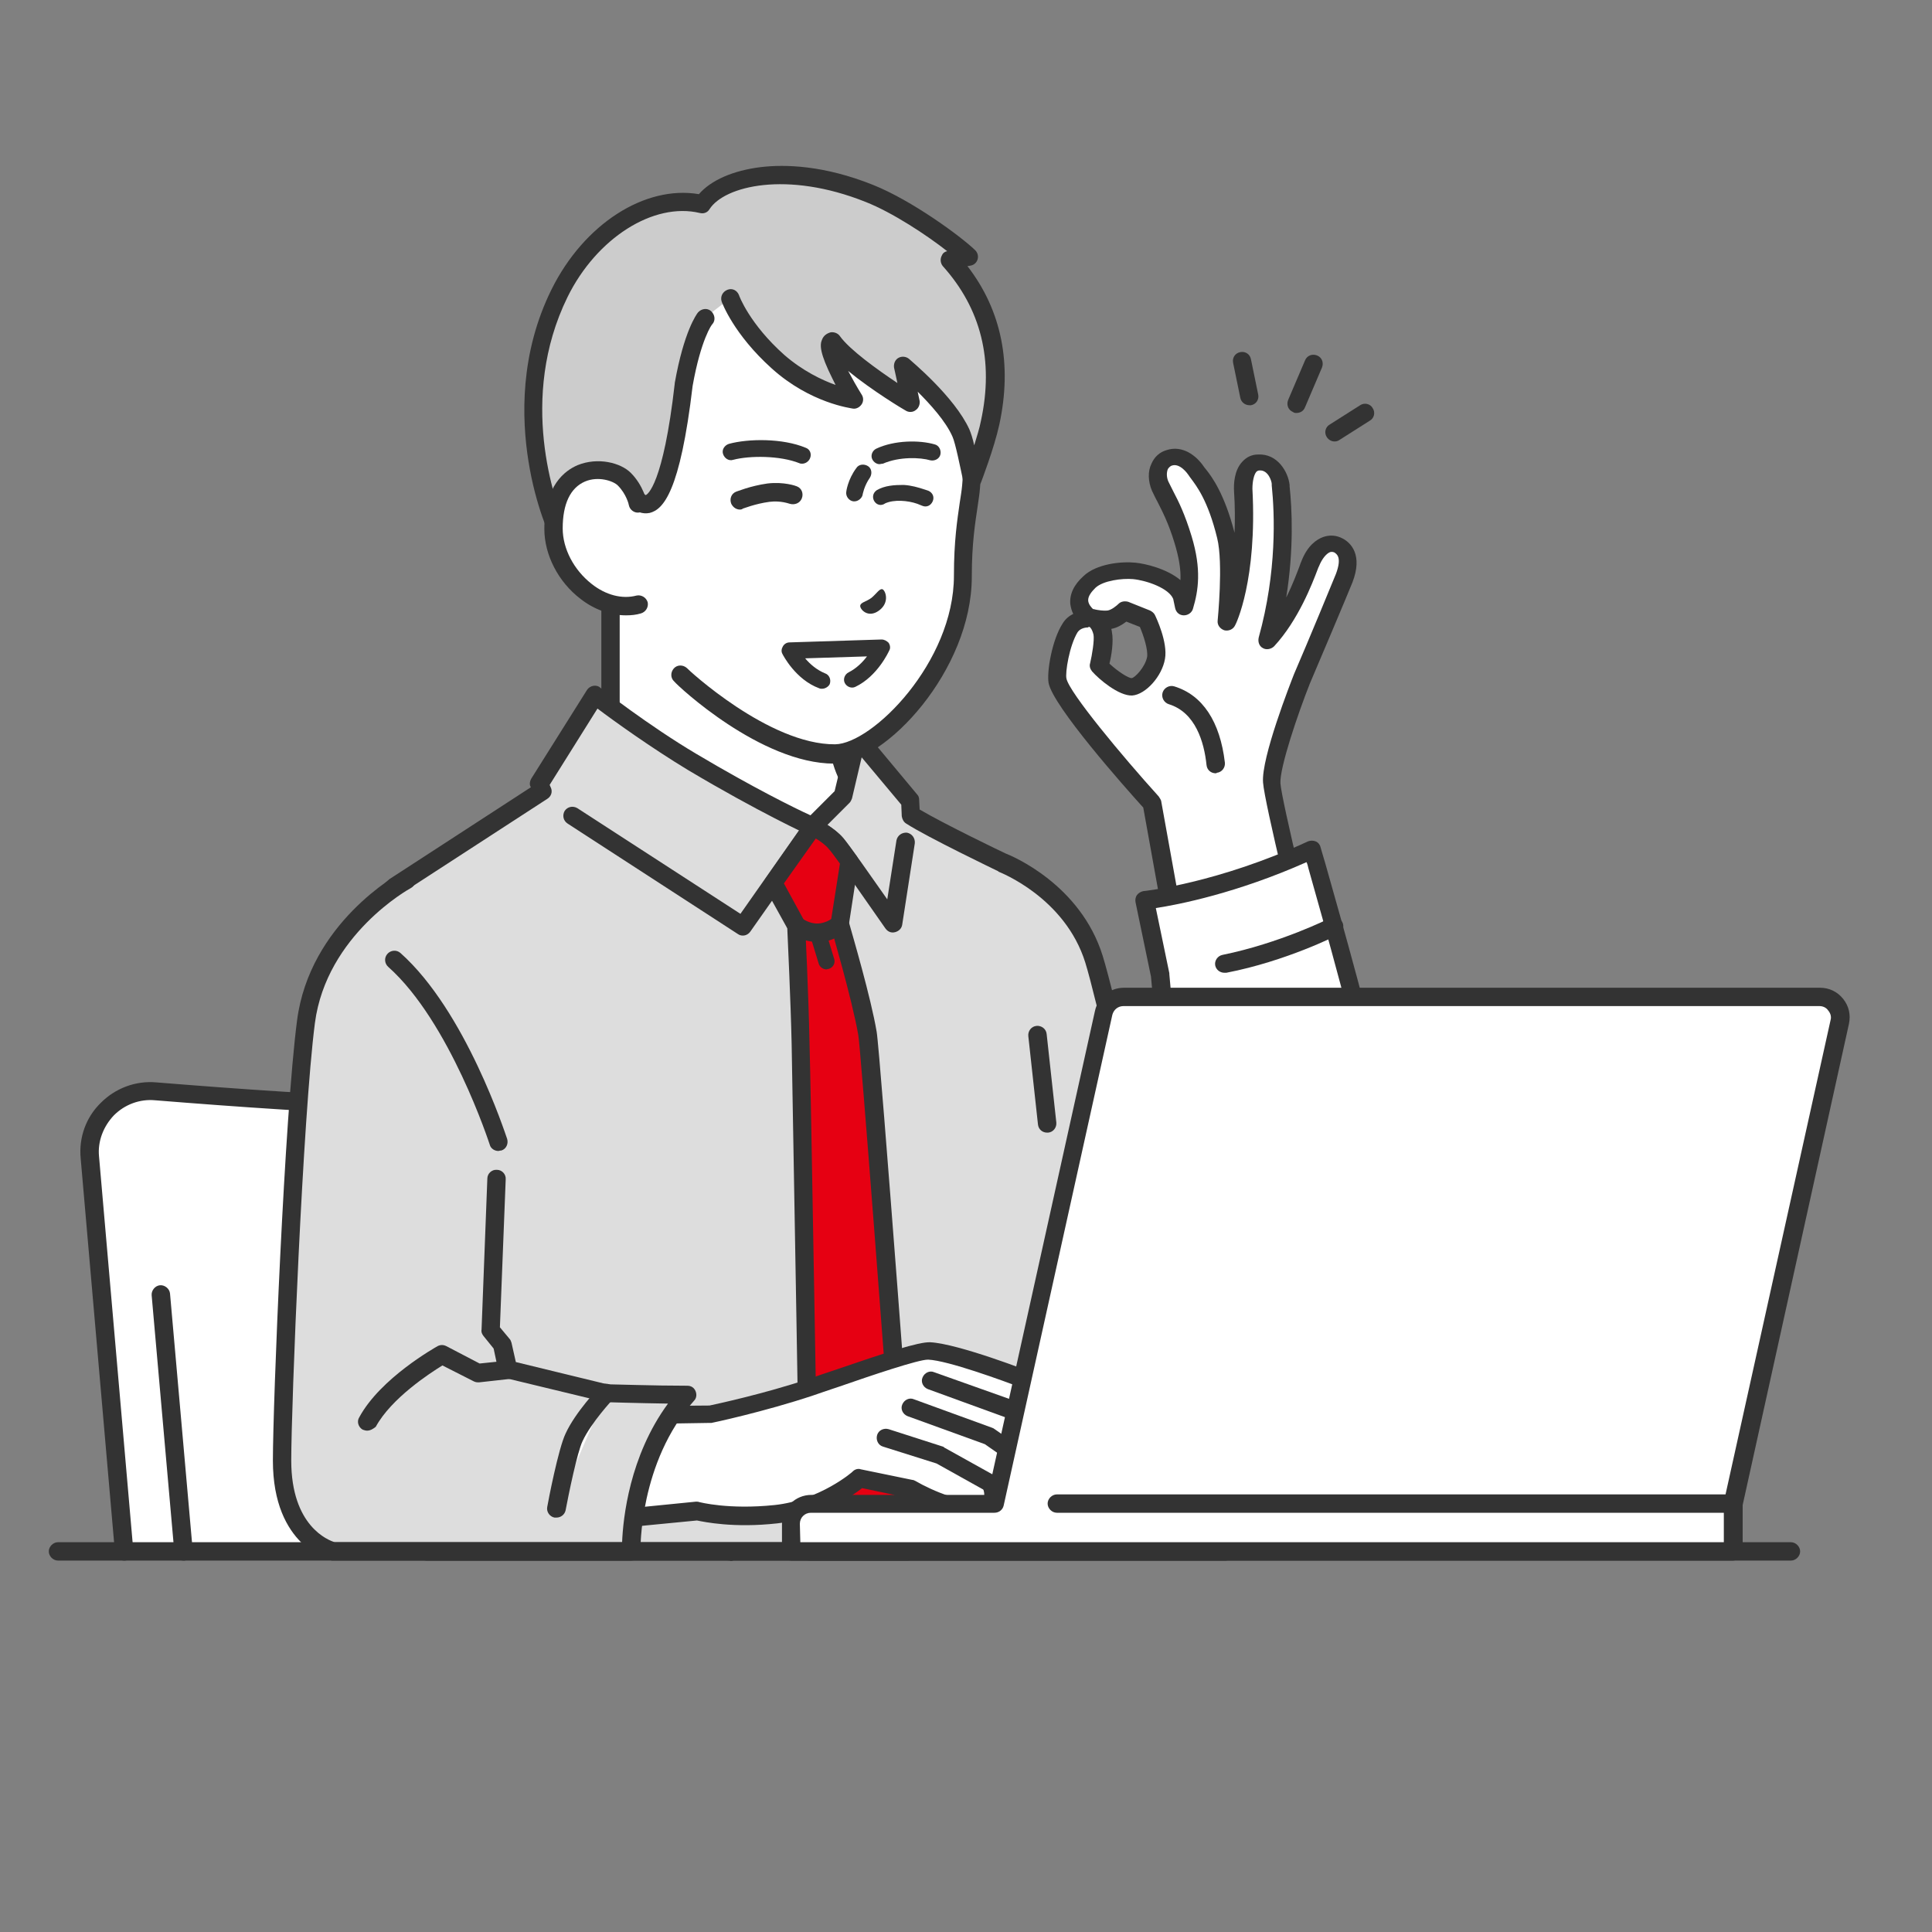
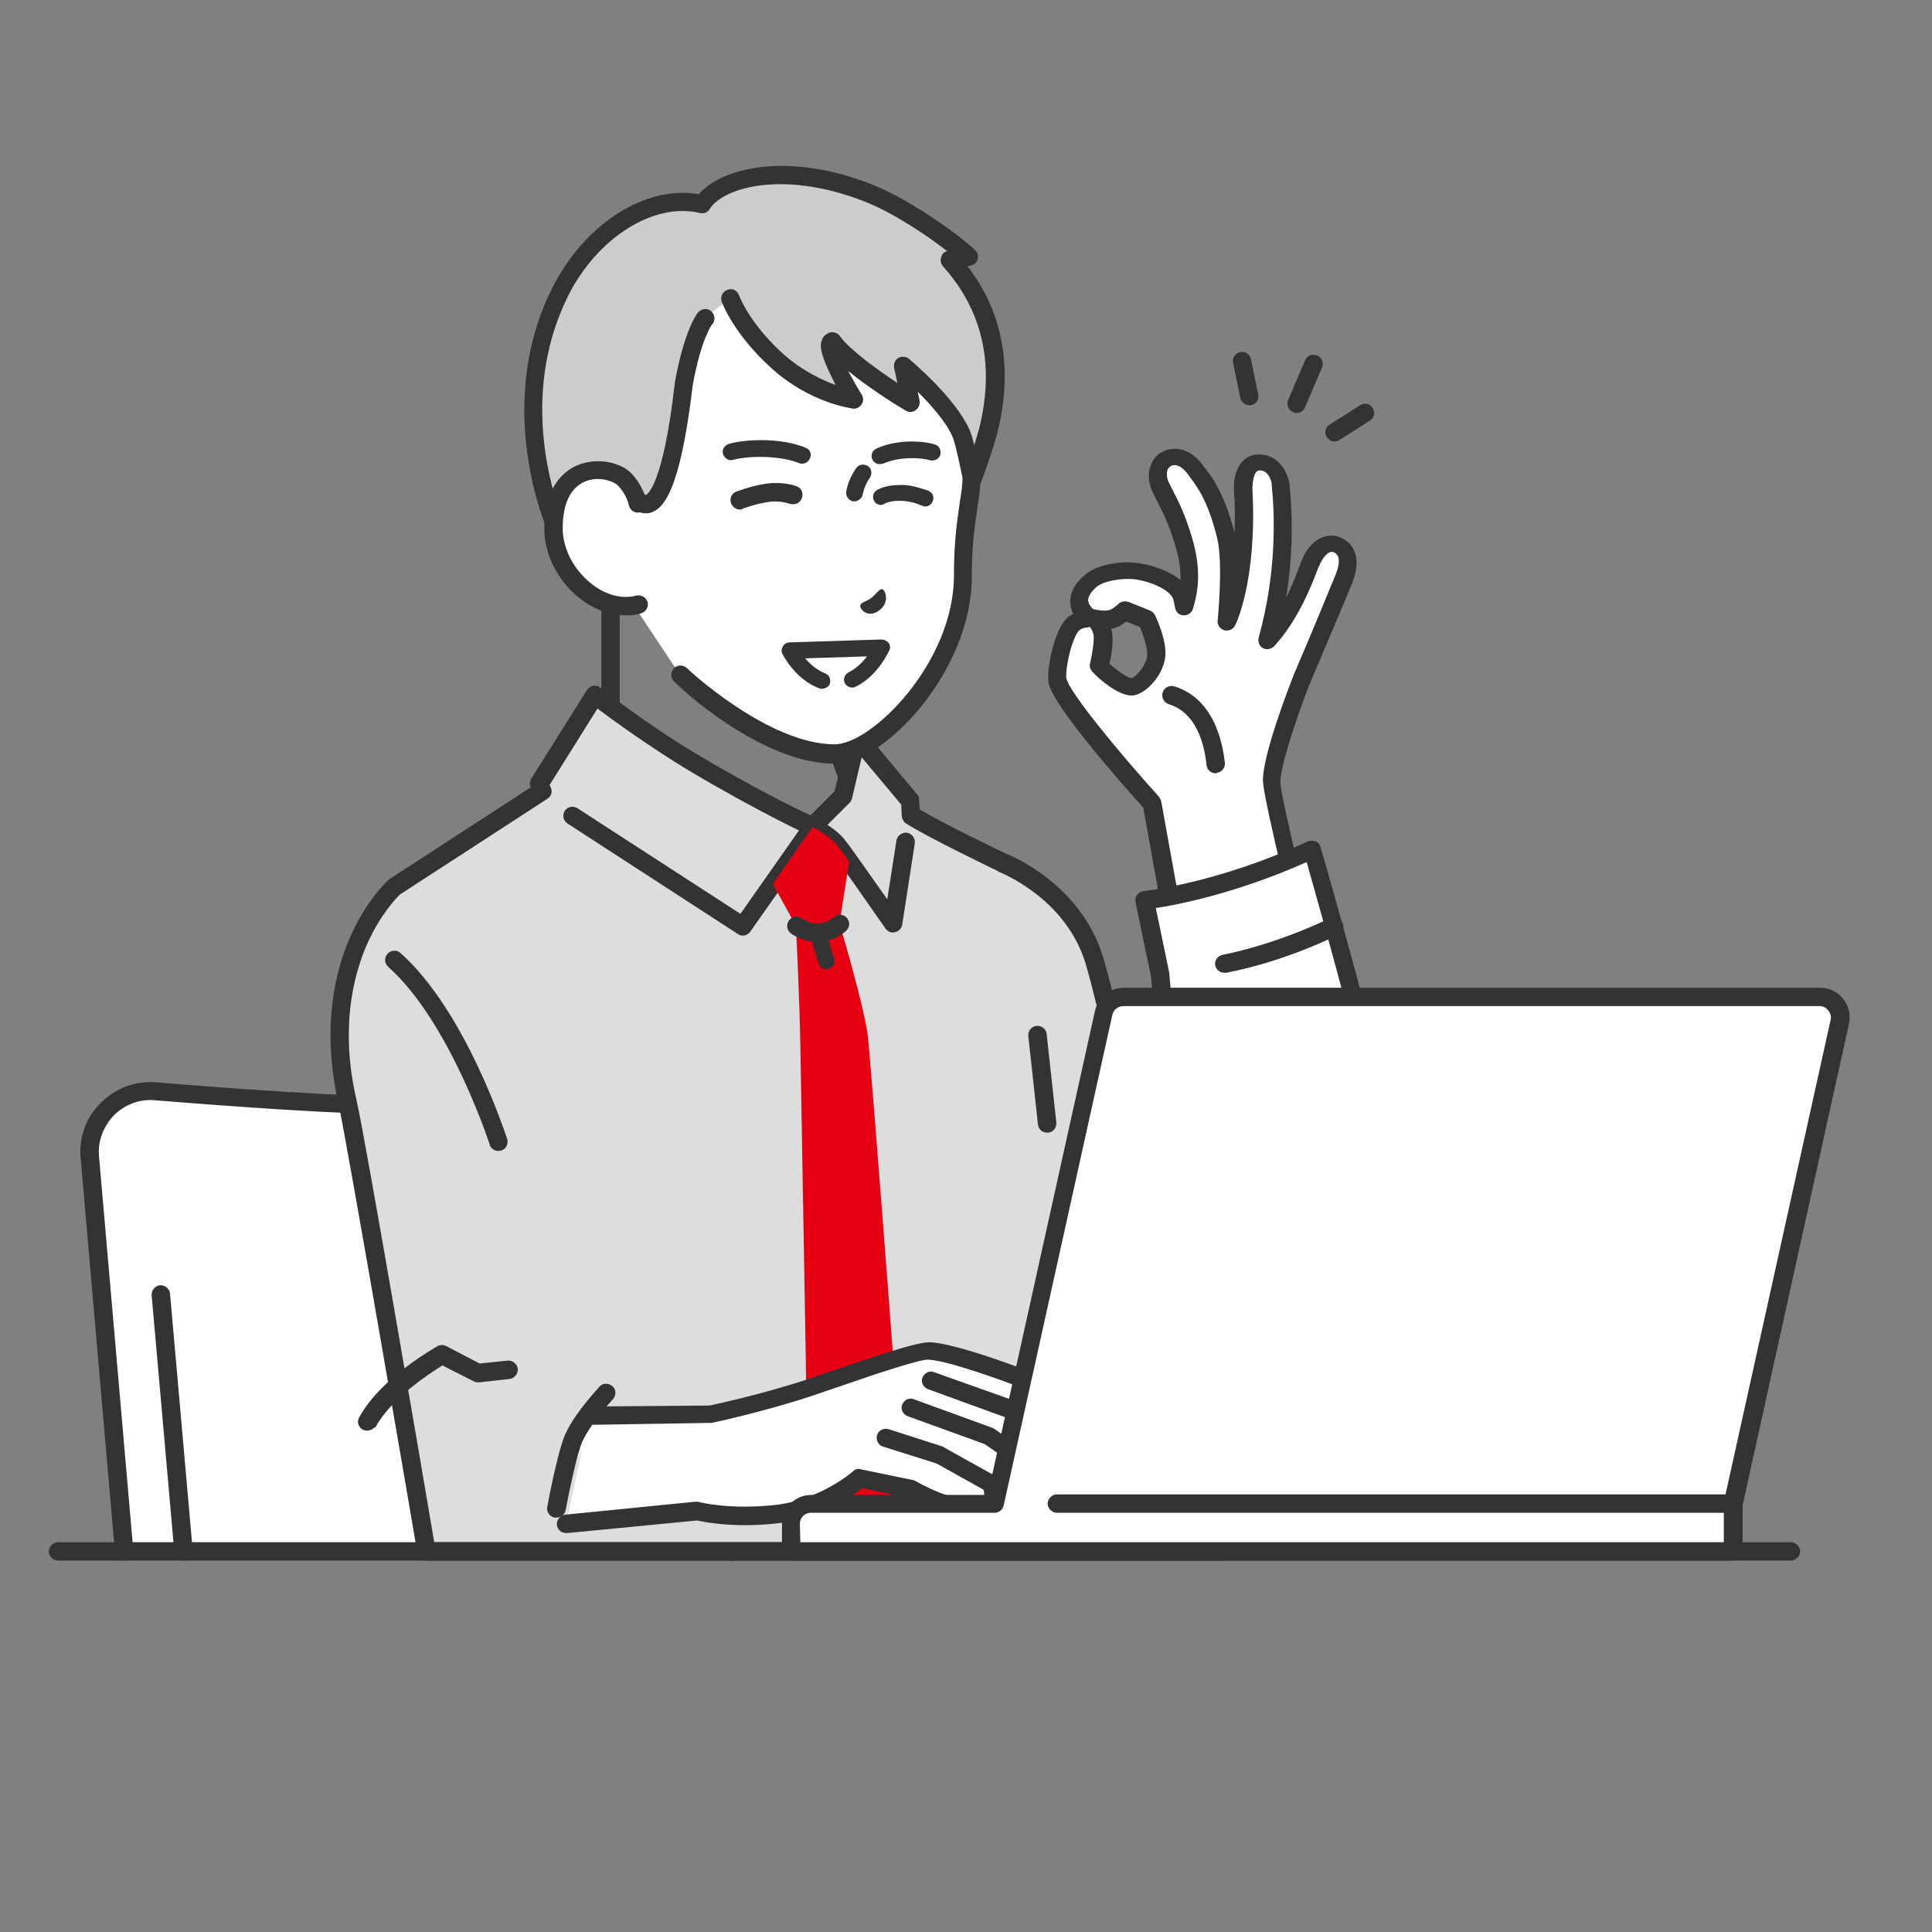
<svg xmlns="http://www.w3.org/2000/svg" version="1.1" id="レイヤー_1" x="0px" y="0px" viewBox="0 0 400 400" style="enable-background:new 0 0 400 400;" xml:space="preserve">
  <rect x="0" y="0" width="400" height="400" fill="#808080" stroke="none" />
  <style type="text/css">
	.st0{fill:#333333;}
	.st1{fill:#FFFFFF;}
	.st2{fill:#DDDDDD;}
	.st3{fill:#E60012;}
	.st4{fill:none;}
	.st5{fill:#CCCCCC;}
</style>
  <g id="man_00000131358020796298335520000003832531461159772819_">
    <g>
      <g>
        <g>
          <path class="st0" d="M268.4,85.5c-0.2,0-0.5,0-0.7-0.2c-1-0.4-1.4-1.5-1-2.5l3.5-8.2c0.4-1,1.5-1.4,2.5-1s1.4,1.5,1,2.5      l-3.5,8.2C269.9,85.1,269.2,85.5,268.4,85.5z" />
          <path class="st0" d="M258.7,83.9c-0.9,0-1.7-0.6-1.9-1.5l-1.5-7.3c-0.2-1,0.4-2,1.5-2.2c1-0.2,2,0.4,2.2,1.5l1.5,7.3      c0.2,1-0.4,2-1.5,2.2C258.9,83.9,258.8,83.9,258.7,83.9z" />
          <path class="st0" d="M276.3,91.4c-0.6,0-1.2-0.3-1.6-0.9c-0.6-0.9-0.3-2.1,0.6-2.6l6.3-4c0.9-0.6,2.1-0.3,2.6,0.6      c0.6,0.9,0.3,2.1-0.6,2.6l-6.3,4C277,91.3,276.7,91.4,276.3,91.4z" />
        </g>
        <g>
          <path class="st1" d="M221.5,129.9c-2,3.1-2.9,9.2-2.6,11c0.9,4.7,19.5,25.3,19.5,25.3l8.4,46.7l25.9-9.7c0,0-9.1-36.5-9.4-41.2      c-0.3-4.8,6.2-21.6,6.2-21.6s8.3-19.5,8.8-20.8c1.4-3.7,0.6-5.7-1.1-6.7c-1.6-0.9-4.2-0.3-5.9,3.8c-0.8,2-3.6,10.4-8.9,16.1      c4.7-17,2.9-31,2.7-32.5c-0.1-1.5-1.4-4.7-4.5-4.6c-2.7,0.1-3.4,3.2-3.3,5.8c0.9,18.6-3.4,27.4-3.4,27.4s1.2-12.1-0.1-17.7      c-2.3-9.4-5.4-12.4-6.2-13.6s-3-3.7-5.7-2.8c-2.1,0.7-2.9,3.4-1.8,5.9c1.1,2.5,2.8,4.9,4.7,11c1.8,6,1.5,9.9,0.3,13.9l-0.5-2      c-1.3-3.6-7.4-5.2-9.9-5.4c-2.6-0.3-7.2,0.3-9.3,2.3c-4.8,4.5,0,7.6,0,7.6S222.8,127.8,221.5,129.9z M227.6,138      c0,0,1.1-4.6,0.7-6.8c-0.6-2.9-2.3-3.1-2.3-3.1s1.8,0.6,3.5,0.3c1.6-0.3,3.3-1.8,3.3-1.8l4.5,1.8c0,0,2.4,5.1,2,8      c-0.5,2.8-3.3,5.9-5,6C232.7,142.4,229.3,139.8,227.6,138z" />
          <path class="st0" d="M246.8,214.8c-0.3,0-0.7-0.1-0.9-0.2c-0.5-0.3-0.8-0.8-0.9-1.3l-8.3-46.1c-3.9-4.3-18.7-21-19.6-25.8      c-0.4-2.3,0.7-8.9,2.9-12.3c0.6-1,1.4-1.6,2.2-2c-0.3-0.6-0.5-1.3-0.6-2c-0.2-2,0.7-4,2.7-5.8c2.7-2.6,7.9-3.1,10.8-2.8      c2,0.2,6.4,1.2,9.3,3.6c0.1-2.2-0.3-4.6-1.2-7.6c-1.3-4.3-2.6-6.7-3.6-8.7c-0.4-0.7-0.7-1.4-1.1-2.2c-0.8-1.9-0.9-4-0.1-5.6      c0.6-1.4,1.7-2.4,3.1-2.8c3.3-1.1,6.2,1.1,7.8,3.5c0.1,0.1,0.2,0.3,0.4,0.5c1.2,1.5,3.8,5,5.9,13.1c0.1-2.6,0.1-5.4-0.1-8.5      c-0.1-1.5,0-4.4,1.7-6.2c0.9-1,2-1.5,3.3-1.5c4-0.2,6.2,3.6,6.5,6.3v0.3c0.5,4.7,0.9,13-0.7,23c1.4-2.8,2.3-5.3,2.8-6.6      c0.1-0.3,0.2-0.6,0.3-0.8c1.3-3.4,3.2-4.6,4.5-5.1c1.4-0.5,2.8-0.4,4.1,0.3c1.7,0.9,4.2,3.4,2,9.1c-0.5,1.3-8.3,19.8-8.8,20.9      c-2.5,6.3-6.3,17.5-6.1,20.7c0.3,3.8,6.9,30.8,9.4,40.9c0.2,0.9-0.3,1.9-1.2,2.2l-25.9,9.7C247.2,214.8,247,214.8,246.8,214.8z       M225.3,129.9c-0.4,0-1.6,0.1-2.2,1l0,0c-1.7,2.8-2.6,8.4-2.3,9.6c0.6,2.9,11.5,16,19.1,24.4c0.2,0.3,0.4,0.6,0.5,0.9l8,44.4      l22.2-8.3c-1.8-7.3-8.8-35.6-9.1-39.9c-0.4-5.1,5.7-20.6,6.4-22.4l0,0c2.9-6.7,8.3-19.8,8.7-20.8c1.3-3.5,0.1-4.1-0.3-4.4      c-0.2-0.1-0.5-0.2-0.9-0.1c-0.8,0.3-1.7,1.4-2.3,2.9c-0.1,0.2-0.2,0.4-0.3,0.7c-1.1,2.9-4,10.5-9,15.9c-0.6,0.6-1.6,0.8-2.3,0.4      c-0.8-0.4-1.1-1.3-0.9-2.2c3.8-13.7,3.3-25.6,2.7-31.5v-0.3c0-0.5-0.7-2.9-2.5-2.8c-0.3,0-0.5,0.1-0.7,0.3      c-0.5,0.6-0.8,2-0.8,3.5c1,18.9-3.4,28-3.6,28.3c-0.4,0.8-1.3,1.2-2.2,1c-0.9-0.3-1.5-1.1-1.4-2c0-0.1,1.2-11.9-0.1-17.1      c-1.9-7.8-4.3-10.8-5.4-12.3c-0.2-0.3-0.4-0.5-0.5-0.7c-0.2-0.3-1.8-2.6-3.5-2c-0.3,0.1-0.6,0.4-0.8,0.7      c-0.3,0.7-0.3,1.7,0.1,2.6c0.3,0.6,0.6,1.2,1,2c1.1,2.1,2.4,4.7,3.8,9.3c2.1,6.9,1.4,11.3,0.3,15c-0.2,0.8-1,1.4-1.9,1.4      s-1.6-0.6-1.8-1.5l-0.4-1.9c-0.9-2.2-5.4-3.8-8.3-4.1c-2.3-0.2-6.2,0.3-7.8,1.8c-0.7,0.7-1.6,1.7-1.5,2.7c0.1,0.8,0.7,1.4,1,1.7      c0.1,0,0.2,0,0.5,0.1c0.5,0.1,1.6,0.3,2.5,0.2c0.8-0.1,1.9-1,2.3-1.4c0.5-0.5,1.3-0.6,2-0.4l4.5,1.8c0.4,0.2,0.8,0.5,1,0.9      c0.3,0.6,2.7,5.7,2.1,9.1c-0.6,3.6-4,7.4-6.8,7.6c-2.8,0.1-6.9-3.4-8.3-5c-0.4-0.5-0.6-1.1-0.4-1.7c0.4-1.7,0.9-4.7,0.7-5.9      c-0.3-1.2-0.7-1.5-0.8-1.6c-0.1,0-0.1,0-0.2,0l0,0h-0.1C225.4,129.9,225.3,129.9,225.3,129.9z M229.7,137.4c1.7,1.6,3.9,3,4.6,3      c0.7-0.1,2.8-2.3,3.2-4.4c0.2-1.5-0.7-4.3-1.5-6.2l-2.8-1.1c-0.8,0.6-1.9,1.3-3.1,1.5c0,0.2,0.1,0.4,0.1,0.6      C230.6,132.8,230.1,135.8,229.7,137.4z M225.6,130L225.6,130L225.6,130z M221.5,129.9L221.5,129.9L221.5,129.9z" />
        </g>
        <path class="st0" d="M251.7,160.1c-1,0-1.8-0.7-1.9-1.7c-0.5-4.8-2.3-10.9-7.8-12.6c-1-0.3-1.6-1.4-1.3-2.4s1.4-1.6,2.4-1.3     c5.9,1.8,9.5,7.3,10.5,15.8c0.1,1-0.6,2-1.7,2.1C251.9,160.1,251.8,160.1,251.7,160.1z" />
        <g>
          <path class="st1" d="M271.7,176c-19,8.9-34.7,10.5-34.7,10.5l3.2,15.5l2.5,27.8l0.4,25.2c0,0,16.6,13.8,27.6,12.6      c7.9-0.9,22.1-9.6,16.5-32.6C282,211.9,274.5,186.1,271.7,176z" />
          <path class="st0" d="M269.3,269.6c-11.6,0-26.8-12.5-27.5-13.1c-0.8-0.7-0.9-1.9-0.2-2.7s1.9-0.9,2.7-0.3      c0.2,0.1,16.1,13.2,26.2,12.1c3.4-0.4,8.7-2.6,12.3-7.6c3.9-5.6,4.8-13.4,2.6-22.6c-4.7-20.9-11.3-44.3-14.5-55.6      c-0.1-0.4-0.2-0.9-0.4-1.3c-14.4,6.4-26.5,8.8-31.2,9.5l2.8,13.5c0,0.1,0,0.1,0,0.2l2.5,27.8c0.1,1-0.7,2-1.7,2.1      s-2-0.7-2.1-1.7l-2.5-27.7l-3.2-15.4c-0.1-0.5,0-1.1,0.3-1.5s0.8-0.7,1.3-0.8c0.2,0,15.6-1.7,34.1-10.3c0.5-0.2,1.1-0.2,1.6,0      s0.9,0.7,1,1.2c0.3,1,0.6,2.1,1,3.4c3.2,11.3,9.9,34.8,14.6,55.8c3.1,13,0,21.1-3.2,25.7c-4.3,6.1-10.5,8.8-15,9.2      C270.4,269.6,269.8,269.6,269.3,269.6z" />
        </g>
        <path class="st0" d="M253.5,201.4c-0.9,0-1.7-0.6-1.9-1.5c-0.2-1,0.5-2,1.5-2.2c11.8-2.4,22.1-7.5,22.2-7.6     c0.9-0.5,2.1-0.1,2.6,0.8c0.5,0.9,0.1,2.1-0.8,2.6c-0.4,0.2-10.8,5.5-23.2,7.9C253.7,201.4,253.6,201.4,253.5,201.4z" />
      </g>
      <g>
        <g>
          <path class="st1" d="M129.9,225.8c-13.6,1.2-34.9,3-47.6,3c-12.4,0-35.1-1.7-50.2-2.9c-7.8-0.6-14.3,5.9-13.7,13.7l7.1,81.6      h125.4l-7.3-83.9C143.1,230.3,136.9,225.1,129.9,225.8z" />
          <path class="st0" d="M151.1,323.1c-1,0-1.8-0.7-1.9-1.7l-7.3-83.9c-0.3-2.9-1.6-5.5-3.8-7.3s-5-2.7-7.9-2.5      c-15,1.4-35.4,3-47.8,3c-12.2,0-34.1-1.6-50.3-2.9c-3.2-0.3-6.3,0.9-8.5,3.1c-2.2,2.3-3.4,5.4-3.1,8.5l7.1,81.6      c0.1,1-0.7,2-1.7,2.1s-2-0.7-2.1-1.7l-7.1-81.6c-0.4-4.3,1.1-8.5,4.2-11.5c3-3,7.2-4.6,11.5-4.2c16.1,1.3,37.9,2.9,50,2.9      c12.2,0,32.5-1.6,47.4-3c3.9-0.4,7.7,0.8,10.7,3.3s4.8,6,5.2,9.9l7.3,83.9c0.1,1-0.7,2-1.7,2.1      C151.2,323.1,151.1,323.1,151.1,323.1z" />
        </g>
        <path class="st0" d="M38,323.1c-1,0-1.8-0.7-1.9-1.7l-4.7-53.2c-0.1-1,0.7-2,1.7-2.1s2,0.7,2.1,1.7l4.7,53.2c0.1,1-0.7,2-1.7,2.1     C38.1,323.1,38,323.1,38,323.1z" />
      </g>
      <g>
        <g>
-           <path class="st1" d="M188.9,173.5c-6.7-3.3-15.3-10.9-15.3-20.7c0-2.9,0-5.7,0-5.7L150,132.7l-23.6-19.9c0,0,0,32.4,0,40      c0,9.9-8.6,17.5-15.3,20.7c-13.8,6.7-19.4,15.4-19.4,15.4l40.9,22.8h35l40.9-22.8C208.4,188.9,202.8,180.2,188.9,173.5z" />
          <path class="st0" d="M167.5,213.7c-0.7,0-1.3-0.4-1.7-1c-0.5-0.9-0.2-2.1,0.7-2.6l39-21.8c-2.3-2.7-7.8-8.4-17.4-13.1      c-8.2-3.9-16.4-12.4-16.4-22.4v-4.6L149,134.3c-0.1,0-0.2-0.1-0.2-0.2l-20.5-17.3v36c0,10-8.2,18.5-16.4,22.4      c-9.6,4.7-15.1,10.4-17.4,13.1l39,21.8c0.9,0.5,1.2,1.7,0.7,2.6c-0.5,0.9-1.7,1.2-2.6,0.7l-40.9-22.8c-0.5-0.3-0.8-0.7-0.9-1.2      s0-1,0.2-1.5c0.2-0.4,6-9.2,20.2-16.1c5.3-2.6,14.3-9.4,14.3-19v-40c0-0.7,0.4-1.4,1.1-1.7c0.7-0.3,1.5-0.2,2,0.3l23.5,19.8      l23.5,14.4c0.6,0.3,0.9,1,0.9,1.6v5.7c0,9.6,9,16.5,14.3,19c14.2,6.8,20,15.7,20.2,16.1c0.3,0.4,0.4,1,0.2,1.5      c-0.1,0.5-0.5,0.9-0.9,1.2l-40.9,22.8C168.1,213.6,167.8,213.7,167.5,213.7z" />
        </g>
        <g>
          <path class="st2" d="M81.6,183.7l30.6-19.9c-0.4-1-0.5-1.6-0.5-1.6l11.5-18.3c0,0,10.1,7.9,20.1,13.9      c14.7,8.8,24.9,13.4,24.9,13.4l6.3-6.3l2.9-12.2l11,13.2l0.2,3c4.5,2.9,18.9,9.8,18.9,9.8s14.5,5.5,19,20      c5.1,16.5,27.1,122.5,27.1,122.5H88.2c0,0-14.2-83.6-16.4-93C65.2,198.5,81.6,183.7,81.6,183.7z" />
          <path class="st0" d="M253.7,323.1H88.3c-0.9,0-1.7-0.7-1.9-1.6c-0.1-0.8-14.3-83.6-16.3-92.9c-3.6-15.9-0.7-27.6,2.4-34.6      c3.4-7.7,7.7-11.6,7.8-11.7c0.1-0.1,0.2-0.1,0.2-0.2l29.4-19.1c0-0.1-0.1-0.2-0.1-0.2c-0.2-0.5-0.1-1.1,0.2-1.6l11.5-18.3      c0.3-0.5,0.8-0.8,1.3-0.9c0.5-0.1,1.1,0,1.5,0.4c0.1,0.1,10.1,7.9,19.9,13.7c11.6,6.9,20.5,11.3,23.6,12.7l5-5l2.8-11.7      c0.2-0.7,0.7-1.2,1.4-1.4s1.4,0.1,1.9,0.6l11,13.2c0.3,0.3,0.4,0.7,0.4,1.1l0.1,2c4.9,2.9,16.9,8.7,17.8,9.1      c1.3,0.5,15.5,6.4,20.1,21.2c5.1,16.4,26.3,118.3,27.2,122.6c0.1,0.6,0,1.1-0.4,1.6C254.8,322.8,254.3,323.1,253.7,323.1z       M89.9,319.3h161.4c-3.2-15.5-22-105.1-26.6-120c-4.2-13.5-17.7-18.7-17.9-18.8c0,0-0.1,0-0.1-0.1c-0.6-0.3-14.6-7-19.1-9.9      c-0.5-0.3-0.8-0.9-0.9-1.5l-0.1-2.4l-8.2-9.8l-2,8.5c-0.1,0.3-0.3,0.7-0.5,0.9l-6.3,6.3c-0.6,0.6-1.4,0.7-2.1,0.4      c-0.1,0-10.5-4.8-25.1-13.5c-7.6-4.6-15.4-10.2-18.7-12.7l-9.9,15.8c0.1,0.2,0.2,0.5,0.3,0.7c0.3,0.8,0,1.7-0.8,2.2l-30.5,19.8      c-0.6,0.6-4.1,4.1-6.9,10.5c-2.8,6.5-5.5,17.3-2.1,32C75.8,236.5,87.9,307.4,89.9,319.3z" />
        </g>
        <path class="st0" d="M153.8,193.7c-0.4,0-0.7-0.1-1-0.3l-35.3-22.9c-0.9-0.6-1.1-1.7-0.6-2.6c0.6-0.9,1.7-1.1,2.6-0.6l33.8,21.9     l13.4-19.1c0.5-0.8,1.5-1,2.4-0.6c0.1,0.1,3.5,1.7,5.5,4c1.2,1.4,6,8.3,9.1,12.7l1.9-12.2c0.2-1,1.1-1.7,2.2-1.6     c1,0.2,1.7,1.1,1.6,2.2l-2.6,16.8c-0.1,0.8-0.7,1.4-1.5,1.6c-0.8,0.2-1.5-0.1-2-0.8c-2.8-4-10.2-14.7-11.6-16.3     c-0.8-0.9-1.9-1.7-2.8-2.3l-13.5,19.2C155,193.4,154.4,193.7,153.8,193.7z" />
        <path class="st0" d="M216.8,234.5c-1,0-1.8-0.7-1.9-1.7l-2-18.3c-0.1-1,0.6-2,1.7-2.1c1-0.1,2,0.6,2.1,1.7l2,18.3     c0.1,1-0.6,2-1.7,2.1C217,234.5,216.9,234.5,216.8,234.5z" />
        <g>
          <g>
            <path class="st3" d="M179.6,213.9c-1.3-7.8-5.8-22.7-5.8-22.7l0,0l2-12.8c-1.2-1.7-2.2-3.1-2.7-3.6c-1.6-1.9-4.4-3.3-4.8-3.5       h-0.1L160,183l4.8,8.7l0,0l0,0c0,0,0.7,14.3,0.9,24.4c0.2,10.1,1.8,105.1,1.8,105.1h20.4C188,321.2,180.2,217.7,179.6,213.9z" />
-             <path class="st0" d="M188,323.1h-20.4c-1,0-1.9-0.8-1.9-1.9c0-1-1.6-95.1-1.8-105.1c-0.2-9-0.8-21.4-0.9-23.9l-4.6-8.3       c-0.3-0.6-0.3-1.4,0.1-2l8.2-11.7c0.2-0.3,0.6-0.6,1-0.7h0.1c0.5-0.2,1-0.1,1.4,0.1c0.6,0.3,3.6,1.8,5.4,4       c0.4,0.5,1.4,1.8,2.8,3.7c0.3,0.4,0.4,0.9,0.3,1.4l-1.9,12.4c0.7,2.5,4.5,15.4,5.7,22.5l0,0c0.7,3.8,8.1,103.2,8.4,107.4       c0,0.5-0.1,1-0.5,1.4C189,322.9,188.5,323.1,188,323.1z M169.5,319.3h16.4c-2.7-36.3-7.7-102.2-8.2-105       c-1.3-7.5-5.7-22.4-5.7-22.5v-0.1c-0.1-0.2-0.1-0.5,0-0.8l1.9-12.1c-1.4-1.9-1.9-2.6-2.2-2.9c-0.7-0.9-1.8-1.7-2.8-2.3       l-6.6,9.3l4.2,7.7c0.1,0.3,0.2,0.5,0.2,0.8c0,0.1,0.7,14.4,0.9,24.5C167.9,225.3,169.2,305.9,169.5,319.3z" />
          </g>
          <g>
            <path class="st0" d="M171.1,200.7c-0.7,0-1.4-0.5-1.6-1.2l-1.8-5.9c-0.3-0.9,0.2-1.8,1.1-2.1c0.9-0.3,1.8,0.2,2.1,1.1l1.8,5.9       c0.3,0.9-0.2,1.8-1.1,2.1C171.4,200.6,171.2,200.7,171.1,200.7z" />
            <path class="st0" d="M169.1,195c-3,0-5.2-1.6-5.4-1.8c-0.8-0.6-1-1.8-0.3-2.7c0.6-0.8,1.8-1,2.7-0.3c0.1,0,1.5,1.1,3.3,1       c1.9-0.1,3.2-1.3,3.2-1.3c0.8-0.7,2-0.7,2.7,0.1s0.7,1.9-0.1,2.7c-0.2,0.2-2.4,2.2-5.6,2.4C169.3,194.9,169.2,195,169.1,195z" />
          </g>
        </g>
      </g>
      <path class="st4" d="M150.6,169.1C150.5,169.1,150.5,169,150.6,169.1L150.6,169.1L150.6,169.1z" />
      <path class="st4" d="M163.7,168.6C163.6,168.6,163.6,168.6,163.7,168.6L163.7,168.6L163.7,168.6z" />
      <g>
        <g>
          <g>
            <path class="st1" d="M219,291.7l-5.7-5.7c0,0-15.3-6-20.8-6.2c-2.7-0.1-14.8,4.3-24.5,7.5c-10.2,3.4-20.9,5.6-20.9,5.6       l-25.1,0.2l-4.8,22.4l27.1-2.7c0,0,6.2,1.7,16.3,0.7c10.1-1.1,17.3-7.5,17.3-7.5l10.7,2.2c0,0,10.1,5.9,15.3,4       c3-1.1,1.3-5,1.3-5s9.6,6.3,12.8,4.7c2.9-1.5,2.2-3.8,2.2-3.8s2.9,1.2,4.3-0.5c1.4-1.7-0.3-3.6-0.3-3.6s1.8,0.2,2.6-1.2       C228.3,300,219,291.7,219,291.7z" />
            <path class="st0" d="M117.2,317.4c-1,0-1.8-0.7-1.9-1.7s0.7-2,1.7-2.1l27.1-2.7c0.2,0,0.5,0,0.7,0.1c0.1,0,6,1.6,15.6,0.6       c9.3-1,16.2-6.9,16.2-7c0.4-0.4,1.1-0.6,1.6-0.4l10.7,2.2c0.2,0,0.4,0.1,0.6,0.2c3.6,2.1,10.5,5,13.7,3.8       c0.4-0.1,0.4-0.3,0.5-0.4c0.2-0.5,0-1.6-0.3-2.1c-0.3-0.8-0.1-1.7,0.5-2.2s1.6-0.6,2.3-0.1c4.5,2.9,9.7,5.1,10.8,4.6       c1.4-0.7,1.3-1.5,1.3-1.5c-0.2-0.7,0-1.5,0.5-2s1.3-0.6,2-0.4c0.6,0.3,1.8,0.4,2.1,0.1c0.3-0.4-0.3-1.2-0.3-1.2       c-0.5-0.6-0.6-1.5-0.3-2.2c0.4-0.7,1.1-1.1,1.9-1l0,0c0.1,0,0.4,0,0.7-0.2c-0.2-1.4-3.6-5.4-7.3-8.7c0,0-0.1,0-0.1-0.1       l-5.5-5.5c-4.5-1.7-15.7-5.8-19.8-6c0,0,0,0-0.1,0c-2,0-11.5,3.2-18.4,5.6c-1.8,0.6-3.6,1.2-5.3,1.8c-10.2,3.4-21,5.7-21.1,5.7       s-0.2,0-0.4,0L122,295c-1,0-1.9-0.8-1.9-1.9c0-1,0.8-1.9,1.9-1.9l24.9-0.2c1.4-0.3,11.2-2.4,20.5-5.5c1.7-0.6,3.5-1.2,5.3-1.8       c10.8-3.7,17.5-5.9,19.9-5.8c5.8,0.3,20.8,6.1,21.4,6.4c0.2,0.1,0.5,0.2,0.6,0.4l5.7,5.7c0.3,0.3,2.5,2.3,4.6,4.6       c3.6,4,4.6,6.7,3.5,8.7c-0.4,0.7-1,1.2-1.6,1.6c0.2,1.1,0.1,2.4-0.9,3.5c-1.1,1.3-2.6,1.7-4,1.6c-0.4,1.1-1.3,2.3-3,3.2       c-2.8,1.4-7.7-0.7-11.4-2.8c-0.1,0.2-0.1,0.5-0.2,0.7c-0.5,1.2-1.4,2-2.7,2.5c-5.5,2-14.7-2.8-16.6-3.9l-9.5-2       c-2.2,1.7-8.8,6.4-17.6,7.3c-9,1-15.1-0.3-16.6-0.6l-26.8,2.6C117.4,317.4,117.3,317.4,117.2,317.4z" />
          </g>
          <path class="st0" d="M205.2,309c-0.3,0-0.6-0.1-0.9-0.2l-10.4-5.8l-11.1-3.5c-1-0.3-1.5-1.4-1.2-2.4s1.4-1.5,2.4-1.2l11.2,3.6      c0.1,0,0.2,0.1,0.3,0.2l10.6,5.9c0.9,0.5,1.2,1.7,0.7,2.6C206.5,308.7,205.8,309,205.2,309z" />
          <path class="st0" d="M220.2,309.9c-0.4,0-0.8-0.1-1.1-0.3L203.9,299l-16-5.8c-1-0.4-1.5-1.5-1.1-2.4c0.4-1,1.5-1.5,2.4-1.1      l16.2,5.9c0.2,0.1,0.3,0.1,0.4,0.2l15.4,10.7c0.9,0.6,1.1,1.8,0.5,2.6C221.4,309.6,220.8,309.9,220.2,309.9z" />
          <path class="st0" d="M224.1,305.8c-0.4,0-0.8-0.1-1.2-0.4l-14.6-11.9l-16.2-5.9c-1-0.4-1.5-1.5-1.1-2.4c0.4-1,1.5-1.5,2.4-1.1      L210,290c0.2,0.1,0.4,0.2,0.5,0.3l14.8,12.1c0.8,0.7,0.9,1.9,0.3,2.7C225.2,305.6,224.7,305.8,224.1,305.8z" />
        </g>
        <g>
-           <path class="st2" d="M125.5,288.4l-20.3-4.9l-1.1-5.2l-2.4-2.9l1.2-31.3l-18.7-61.9c0,0-18.2,9.8-20.7,29.3      c-2.5,19.5-4.9,79.2-4.9,90.9c0,16.5,10.7,18.8,10.7,18.8h45.3h16.3c0,0-0.5-19,11.6-32.4C134.5,288.7,125.5,288.4,125.5,288.4z      " />
-           <path class="st0" d="M130.7,323.1H69.1c-0.1,0-0.3,0-0.4,0c-0.5-0.1-12.2-2.9-12.2-20.7c0-11.8,2.4-71.2,5-91.1      c2.6-20.2,20.9-30.3,21.7-30.8c0.9-0.5,2.1-0.2,2.6,0.8c0.5,0.9,0.2,2.1-0.8,2.6c-0.2,0.1-17.4,9.6-19.8,27.9      c-2.5,19.3-4.9,79.2-4.9,90.6c0,13.6,7.7,16.5,9,16.9h59.5c0.2-4.9,1.5-17.8,9.5-28.7c-6.6-0.1-12.9-0.3-13-0.3s-0.3,0-0.4-0.1      l-20.3-4.9c-0.7-0.2-1.3-0.7-1.4-1.4l-1-4.7l-2.1-2.6c-0.3-0.4-0.5-0.8-0.4-1.3l1.2-31.3c0-1,0.9-1.9,2-1.8c1,0,1.9,0.9,1.8,2      l-1.2,30.6l2,2.4c0.2,0.2,0.3,0.5,0.4,0.8l0.9,4l18.9,4.6c1.3,0,9.5,0.3,16.6,0.3c0.8,0,1.4,0.4,1.7,1.1s0.2,1.5-0.3,2      c-11.4,12.7-11.1,30.9-11.1,31.1c0,0.5-0.2,1-0.5,1.4C131.7,322.9,131.2,323.1,130.7,323.1z" />
-         </g>
+           </g>
        <path class="st0" d="M76,296.2c-0.3,0-0.6-0.1-0.9-0.2c-0.9-0.5-1.3-1.7-0.7-2.6c4.4-8.1,15.7-14.4,16.2-14.7     c0.6-0.3,1.2-0.3,1.8,0l6.9,3.6l5.8-0.6c1-0.1,2,0.7,2.1,1.7s-0.7,2-1.7,2.1l-6.3,0.7c-0.4,0-0.7,0-1.1-0.2l-6.5-3.3     c-2.6,1.6-10.6,6.8-13.8,12.7C77.3,295.8,76.7,296.2,76,296.2z" />
        <path class="st0" d="M103.2,238.3c-0.8,0-1.6-0.5-1.8-1.3c-0.1-0.3-8.3-25.5-21-36.8c-0.8-0.7-0.9-1.9-0.2-2.7     c0.7-0.8,1.9-0.9,2.7-0.2c13.5,12,21.7,37.4,22.1,38.5c0.3,1-0.2,2.1-1.2,2.4C103.5,238.2,103.3,238.3,103.2,238.3z" />
        <g>
          <path class="st1" d="M115.2,312.3l10.3-23.9c0,0-4.7,5-6.6,9.2C117.5,300.6,115.2,312.3,115.2,312.3z" />
          <path class="st0" d="M115.2,314.2c-0.1,0-0.2,0-0.4,0c-1-0.2-1.7-1.2-1.5-2.2c0.2-1.2,2.3-12.1,3.8-15.2c2-4.4,6.8-9.4,7-9.7      c0.7-0.8,1.9-0.8,2.7-0.1c0.8,0.7,0.8,1.9,0.1,2.7c0,0-4.5,4.8-6.3,8.7c-1.1,2.3-2.9,11.1-3.5,14.3      C116.9,313.6,116.1,314.2,115.2,314.2z" />
        </g>
      </g>
      <g>
        <g id="XMLID_00000161628374736897253180000004772800718439260575_">
          <g>
            <g>
              <path class="st1" d="M157.7,44.1c-27.2,0.4-31.1,31.9-31.2,44.6c-0.1,8.6-0.1,16.7-0.1,16.7v12.7l14.5,21.8        c0,0,17.4,16.4,32.1,16.3c8.6-0.1,26.4-17.6,26.4-36.8c0-9.8,1.3-14.4,1.7-18.6c0.8-8.5,0.2-29.9-14.7-45.5        C179.4,47.9,167.4,44,157.7,44.1z" />
              <path class="st0" d="M172.7,158.1c0.1,0,0.1,0,0.2,0c10.4-0.1,28.3-19.3,28.3-38.7c0-6.9,0.7-11.1,1.2-14.5        c0.2-1.4,0.4-2.6,0.5-3.9c0.4-4.7,1.8-29.1-15.2-47c-7.9-8.3-20.8-11.9-30.1-11.8c-12.4,0.2-21.9,6.7-27.5,18.8        c-4.9,10.7-5.6,23-5.6,27.7c-0.1,8.5-0.1,16.6-0.1,16.7v12.7c0,1,0.9,1.9,1.9,1.9s1.9-0.9,1.9-1.9v-12.7c0-0.1,0-8.2,0.1-16.7        c0-4.5,0.6-16.1,5.3-26.2c5-10.9,13.1-16.4,24.1-16.6c8.4-0.1,20.2,3.1,27.3,10.6c15.9,16.7,14.6,39.6,14.2,44        c-0.1,1.1-0.3,2.3-0.5,3.6c-0.5,3.5-1.2,7.9-1.2,15.1c0,17.9-16.9,34.8-24.6,34.9c-13.7,0.1-30.6-15.6-30.7-15.8        c-0.8-0.7-2-0.7-2.7,0.1s-0.7,2,0.1,2.7C140.3,142,157.5,158.1,172.7,158.1z" />
            </g>
            <g>
              <path class="st5" d="M196.6,53.9l3.8-0.7c-2.9-2.8-12.8-10-20.5-13.1c-17.1-6.8-30.9-3.4-34.6,2.3        c-10.7-2.6-23.2,5.5-29.6,18.4c-12.3,25-0.1,50-0.1,50l10.7,0.1v-7.6l5.3,0.1c0,0,6,8.7,9.8-23.8c1.9-10.5,4.4-13.7,4.4-13.7        l5.3-4.1c0,0,2.2,6.3,9.9,13.1c7.7,6.8,15.7,7.8,15.7,7.8s-7.1-11.4-4.5-11.9c3.5,5,16.2,12.6,16.2,12.6l-1.6-7.6        c0,0,9,7.4,12,13.9c0.9,2,2.3,9.6,2.3,9.6s2.6-6.8,3.7-11.7C209,68.8,200.3,58,196.6,53.9L196.6,53.9z" />
              <path class="st0" d="M126.4,112.8c0.5,0,1-0.2,1.3-0.6c0.4-0.4,0.6-0.8,0.6-1.3v-5.7h2.6c0.8,0.7,2.1,1.3,3.6,1        c2.8-0.7,6.3-4.3,8.9-26.3c1.7-9.6,4-12.8,4.1-12.8c0.7-0.8,0.5-2-0.3-2.7c-0.8-0.7-2-0.5-2.7,0.3c-0.3,0.4-2.9,3.9-4.8,14.6        v0.1c-2.4,21.1-5.7,23-6,23.1c-0.1,0-0.3-0.2-0.3-0.2c-0.4-0.5-0.9-0.8-1.5-0.8l-5.3-0.1c-0.5,0-1,0.2-1.4,0.5        c-0.4,0.4-0.6,0.8-0.6,1.3v5.7l-7.6-0.1c-2.1-4.9-9.8-26.3,0.5-47.3c6-12.2,17.8-19.7,27.4-17.4c0.8,0.2,1.6-0.1,2-0.8        c3.1-4.8,16-8,32.3-1.5c5.6,2.2,12.7,6.9,16.9,10.2c-0.5,0.1-0.9,0.4-1.1,0.9c-0.4,0.7-0.3,1.6,0.2,2.2        c7.9,8.8,10.6,19.5,7.9,32c-0.3,1.6-0.9,3.4-1.4,5.1c-0.3-1.4-0.7-2.6-1-3.3c-3.1-6.8-12.1-14.2-12.5-14.6        c-0.6-0.5-1.5-0.6-2.2-0.2s-1,1.2-0.9,2l0.7,3.2c-4.2-2.8-9.9-6.9-11.9-9.7c-0.4-0.6-1.2-0.9-1.9-0.8        c-0.8,0.2-1.5,0.7-1.8,1.5c-0.5,1.1-0.5,2.8,2.2,8.2c0.2,0.4,0.4,0.8,0.6,1.2c-2.8-1-6.8-2.9-10.6-6.2        c-7.2-6.4-9.4-12.3-9.4-12.4c-0.4-1-1.4-1.5-2.4-1.1s-1.5,1.4-1.2,2.4c0.1,0.3,2.5,6.8,10.4,13.9c8,7.2,16.4,8.2,16.8,8.3        c0.7,0.1,1.4-0.3,1.8-0.9c0.4-0.6,0.4-1.4,0-2c-1-1.6-2-3.4-2.8-4.9c5,4.1,11.5,8,11.9,8.2c0.6,0.4,1.5,0.4,2.1-0.1        c0.6-0.4,0.9-1.2,0.8-1.9l-0.4-1.9c2.6,2.6,5.8,6.1,7.2,9.3c0.6,1.3,1.6,6.3,2.2,9.1c0.2,0.8,0.8,1.5,1.7,1.6        c0.8,0.1,1.6-0.4,2-1.2c0.1-0.3,2.7-7,3.8-12c2.7-12.5,0.5-23.6-6.6-32.8l0.6-0.1c0.7-0.1,1.3-0.6,1.5-1.3s0-1.4-0.5-1.9        c-3-2.9-13.1-10.3-21.1-13.5c-10.2-4.1-18.3-4.3-23.3-3.7c-5.7,0.7-10.3,2.7-12.8,5.6c-11.2-1.9-23.8,6.2-30.5,19.7        c-6.6,13.3-6.2,26.7-4.8,35.5c1.5,9.6,4.6,15.9,4.7,16.2c0.3,0.6,1,1.1,1.7,1.1L126.4,112.8L126.4,112.8z" />
            </g>
            <g>
              <path class="st1" d="M129.2,99.2c-2.9-2.9-14.6-4.2-14.6,10.2c0,9.2,9.2,17.9,17.7,15.7l-0.3-20.9        C131.9,104.2,131.4,101.4,129.2,99.2z" />
              <path class="st0" d="M129.6,127.4c1.1,0,2.1-0.1,3.1-0.4s1.6-1.3,1.4-2.3c-0.3-1-1.3-1.6-2.3-1.4c-3,0.8-6.4-0.1-9.3-2.4        c-3.7-2.9-6-7.3-6-11.5c0-5.1,1.6-8.4,4.6-9.7c2.8-1.2,5.9-0.1,6.8,0.8c1.8,1.8,2.3,4,2.3,4.1c0.2,1,1.2,1.7,2.2,1.5        s1.7-1.2,1.5-2.2c0-0.1-0.7-3.4-3.3-6c-2.1-2.1-6.8-3.3-11-1.6c-2.6,1.1-6.9,4.2-6.9,13.2c0,5.4,2.9,11,7.5,14.5        C123,126.2,126.4,127.4,129.6,127.4z" />
            </g>
          </g>
        </g>
        <path class="st0" d="M178.1,125.4c0.1-0.7,1.2-0.8,2.3-1.6c1.1-0.9,1.7-2,2.3-1.8s1.6,2.7-0.7,4.4     C179.7,128.1,178,126.1,178.1,125.4z" />
        <path class="st0" d="M170.2,142.6c-0.2,0-0.4,0-0.6-0.1c-4.9-1.8-7.5-6.9-7.6-7.1c-0.3-0.5-0.2-1.1,0.1-1.6s0.8-0.8,1.4-0.8     l19-0.6c0.6,0,1.1,0.3,1.5,0.7c0.3,0.5,0.4,1.1,0.1,1.6c-0.1,0.2-2.4,5.3-7,7.5c-0.8,0.4-1.8,0-2.2-0.8s0-1.8,0.8-2.2     c1.6-0.8,2.9-2.1,3.8-3.3l-12.8,0.4c1,1.2,2.4,2.4,4.1,3.1c0.9,0.3,1.3,1.3,1,2.2C171.6,142.1,170.9,142.6,170.2,142.6z" />
        <path class="st0" d="M166.1,96c-0.2,0-0.4,0-0.6-0.1c-4-1.6-10.3-1.6-13.7-0.7c-0.9,0.3-1.8-0.3-2.1-1.2     c-0.3-0.9,0.3-1.8,1.2-2.1c4-1.1,11.1-1.2,15.9,0.8c0.9,0.3,1.3,1.3,0.9,2.2C167.4,95.6,166.7,96,166.1,96z" />
        <path class="st0" d="M182.1,96.1c-0.6,0-1.2-0.4-1.5-1c-0.4-0.8,0-1.8,0.8-2.2c3.8-1.8,9-1.8,12.1-0.9c0.9,0.2,1.4,1.2,1.2,2.1     s-1.2,1.4-2.1,1.2c-2-0.6-6.4-0.8-9.8,0.7C182.5,96,182.3,96.1,182.1,96.1z" />
        <path class="st0" d="M181.5,101.5c1.7-1,3.7-1.1,5.6-1.1c1.6,0.1,3,0.5,4.5,1c0.2,0.1,0.4,0.1,0.6,0.2c0.9,0.4,1.3,1.3,0.9,2.2     c-0.4,0.9-1.3,1.3-2.2,0.9c-0.3-0.1-0.7-0.3-1-0.4c-2-0.7-4.8-0.9-6.6-0.1C181.5,105.5,179.7,102.8,181.5,101.5L181.5,101.5z" />
        <path class="st0" d="M153.2,105.5c-0.7,0-1.4-0.4-1.8-1.2c-0.4-1,0-2.1,1-2.5c0.1,0,2.9-1.2,6.5-1.7c3.4-0.4,5.9,0.5,6.1,0.6     c1,0.4,1.4,1.5,1,2.5s-1.5,1.4-2.5,1.1c-0.1,0-1.8-0.7-4.2-0.4c-3,0.4-5.4,1.4-5.5,1.4C153.7,105.4,153.5,105.5,153.2,105.5z" />
        <path class="st0" d="M176.9,103.8c-0.1,0-0.1,0-0.2,0c-0.9-0.1-1.6-1-1.5-1.9c0-0.1,0.3-2.6,2.1-5c0.5-0.8,1.6-0.9,2.4-0.4     c0.8,0.5,0.9,1.6,0.4,2.4c-1.2,1.7-1.5,3.5-1.5,3.5C178.5,103.1,177.7,103.8,176.9,103.8z" />
      </g>
    </g>
    <g>
      <path class="st0" d="M370.8,323.1H12c-1,0-1.9-0.9-1.9-1.9s0.9-1.9,1.9-1.9h358.8c1,0,1.9,0.9,1.9,1.9    C372.7,322.2,371.8,323.1,370.8,323.1z" />
      <g>
        <path class="st1" d="M376.7,206.4H232.6c-2,0-3.7,1.4-4.1,3.3L206,311.3h-38c-2.3,0-4.2,1.9-4.2,4.2v5.6h195v-9.8l22.1-99.8     C381.4,208.9,379.4,206.4,376.7,206.4z" />
        <path class="st0" d="M358.8,323.1h-195c-1,0-1.9-0.9-1.9-1.9v-5.6c0-3.4,2.7-6.1,6.1-6.1h36.5l22.2-100.2c0.6-2.8,3.1-4.8,6-4.8     h144.1c1.9,0,3.6,0.8,4.8,2.3c1.2,1.5,1.6,3.3,1.2,5.2l-22,99.6v9.6C360.7,322.2,359.8,323.1,358.8,323.1z M165.7,319.3h191.2     v-7.9c0-0.1,0-0.3,0-0.4l22.1-99.8c0.2-0.7,0-1.4-0.5-2c-0.4-0.6-1.1-0.9-1.8-0.9H232.6c-1.1,0-2,0.7-2.3,1.8l-22.5,101.6     c-0.2,0.9-1,1.5-1.9,1.5h-38c-1.3,0-2.3,1-2.3,2.3L165.7,319.3L165.7,319.3z" />
      </g>
      <path class="st0" d="M358.8,313.2h-140c-1,0-1.9-0.9-1.9-1.9s0.9-1.9,1.9-1.9h140c1,0,1.9,0.9,1.9,1.9    C360.7,312.4,359.8,313.2,358.8,313.2z" />
    </g>
  </g>
</svg>